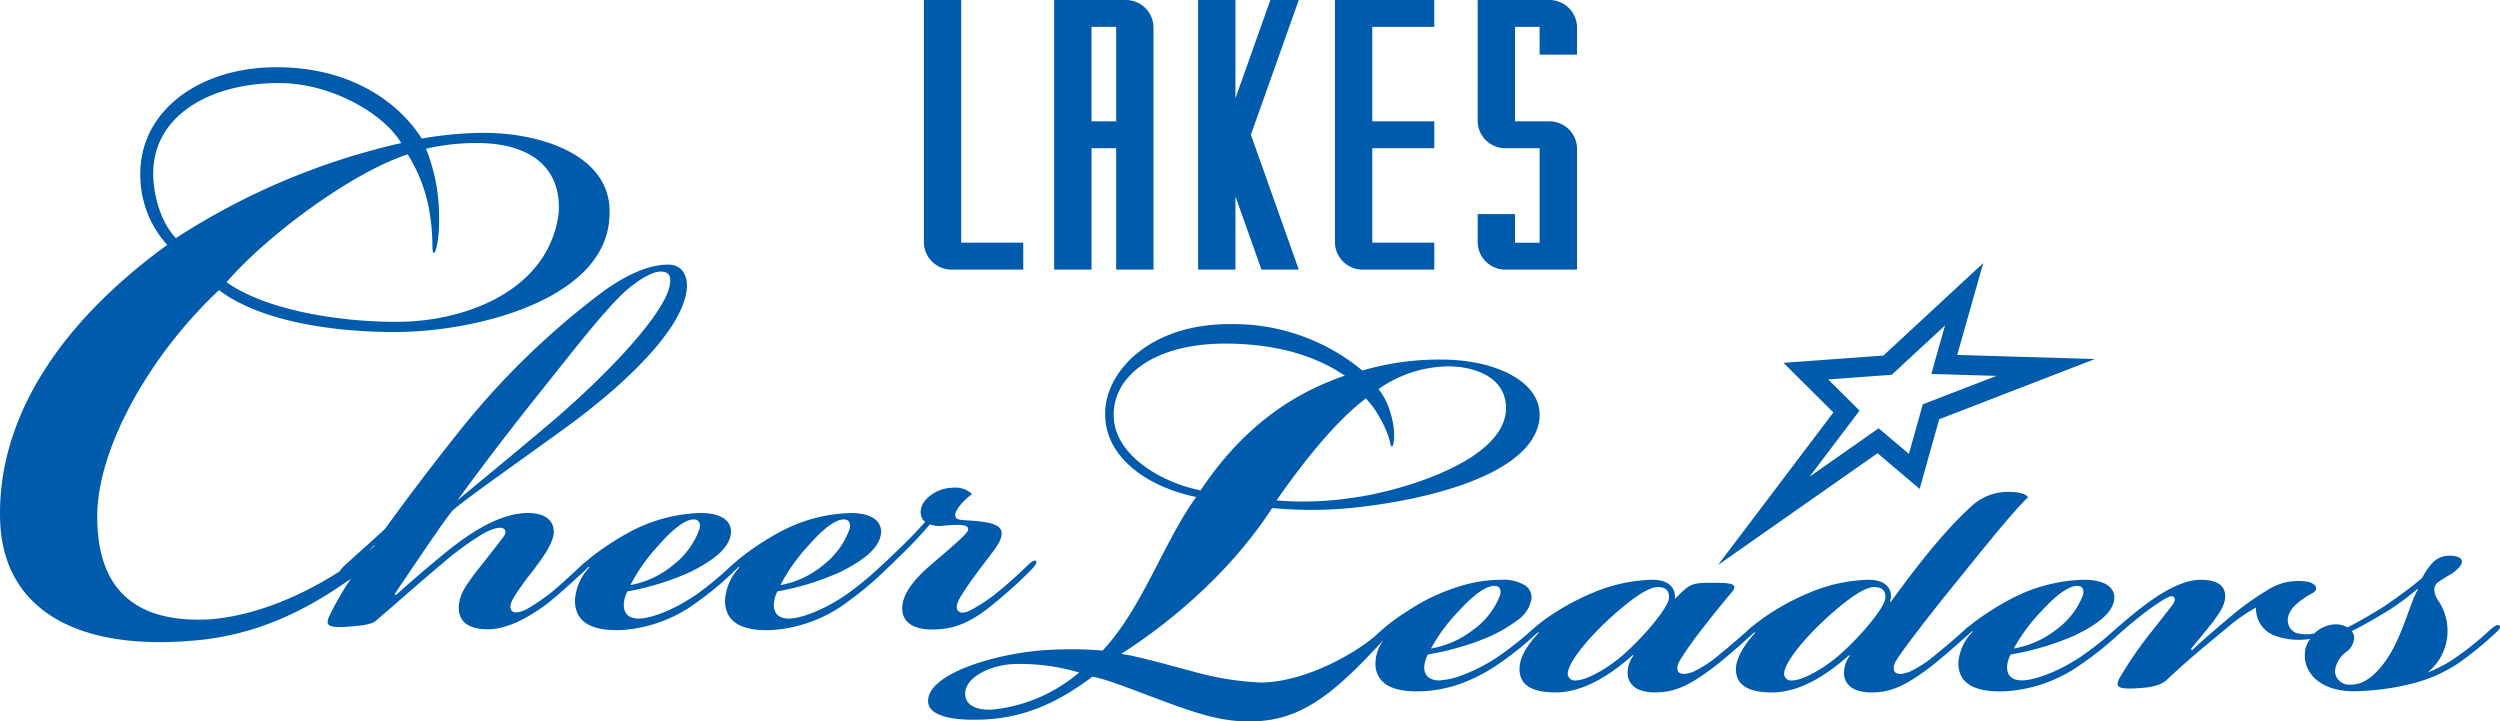
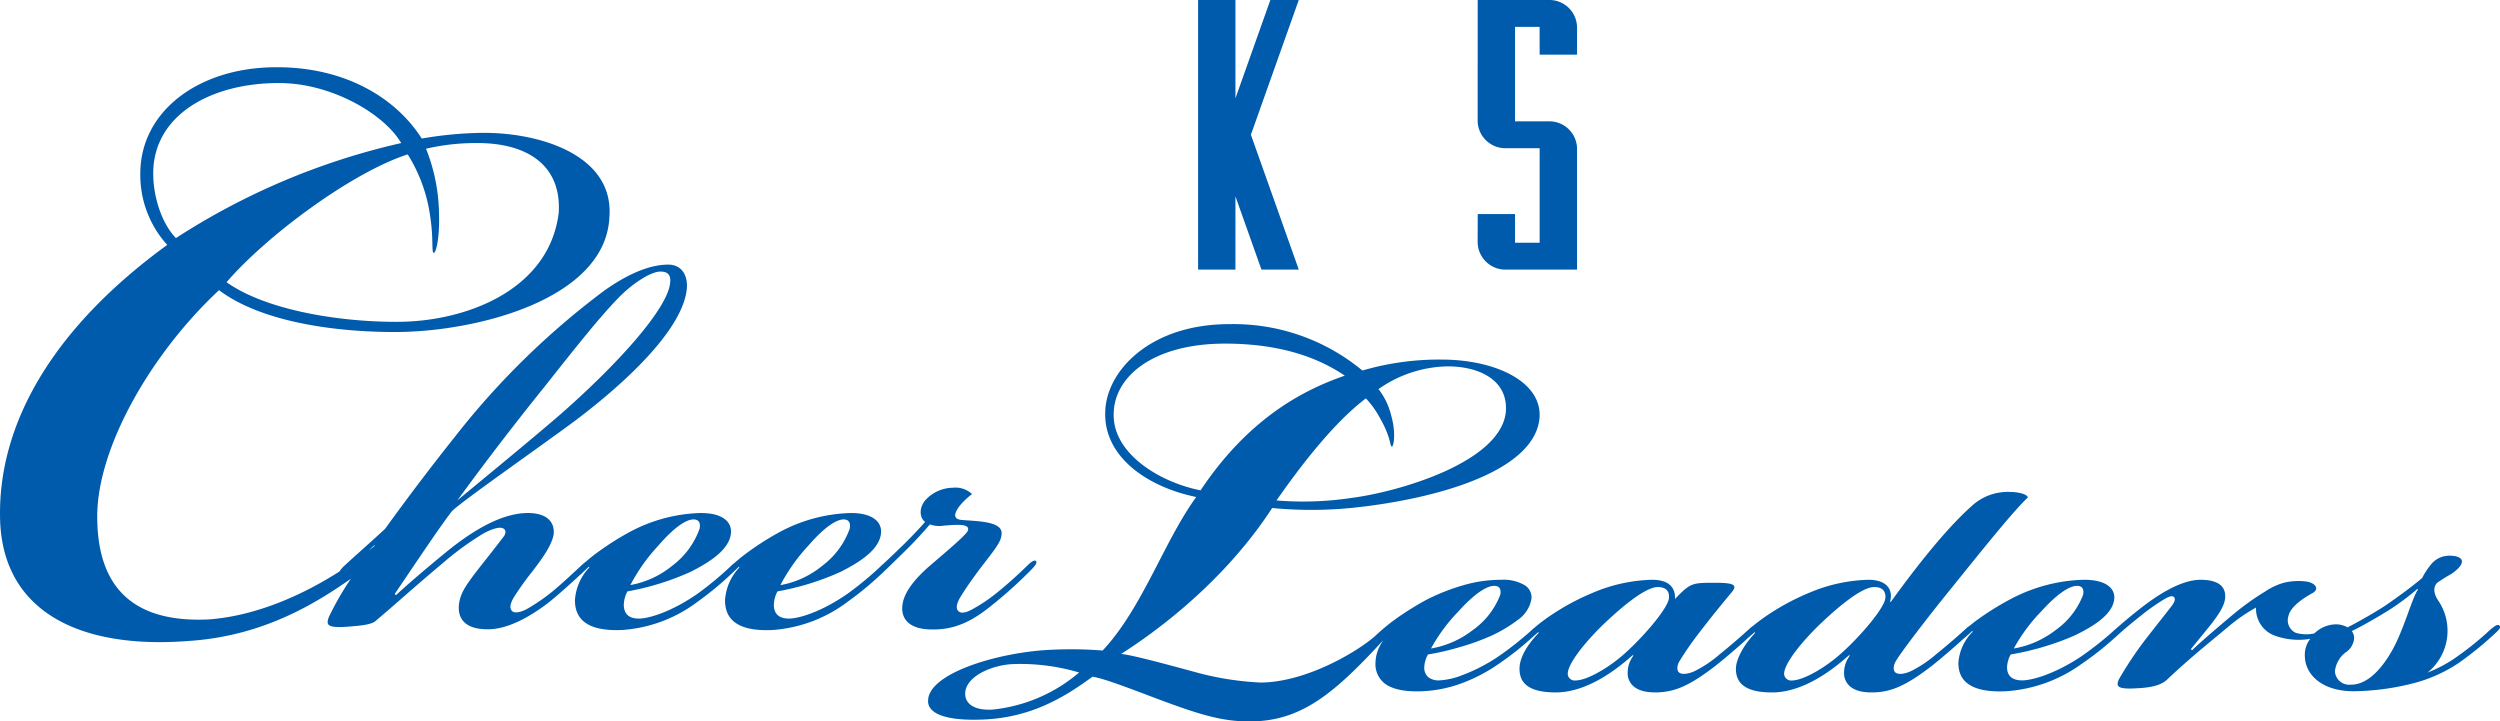
<svg xmlns="http://www.w3.org/2000/svg" width="380" height="109.658" viewBox="0 0 380 109.658">
  <g id="グループ_26502" data-name="グループ 26502" transform="translate(-180.661 -966.16)">
-     <path id="パス_62268" data-name="パス 62268" d="M240.961,1003.05V966.16h-5.678l0,36.751a4.2,4.2,0,0,0,4.146,4.228c1.08,0,10.958,0,10.958,0v-4.089Z" transform="translate(85.808 0)" fill="#005bac" />
    <path id="パス_62269" data-name="パス 62269" d="M266.793,966.16h-4.319L257.167,981.1V966.16h-5.675v40.977h5.675V996.008l3.953,11.129h5.673l-7.277-20.5Z" transform="translate(111.281 0)" fill="#005bac" />
-     <path id="パス_62270" data-name="パス 62270" d="M274.683,970.242V966.16h-15.1v36.751a4.2,4.2,0,0,0,4.144,4.228c1.085,0,10.958,0,10.958,0v-4.089h-9.424V988.687h9.424V984.6h-9.424V970.244c3.071,0,9.424,0,9.424,0" transform="translate(123.986 0)" fill="#005bac" />
    <path id="パス_62271" data-name="パス 62271" d="M278.983,984.607H273.7V970.244h3.736l.007,4.23h5.683v-4.109a4.2,4.2,0,0,0-4.146-4.206H268.027l-.008,18.3a4.213,4.213,0,0,0,4.151,4.23h5.273v14.363H273.7v-4.356h-5.668l-.012,4.237a4.219,4.219,0,0,0,4.151,4.21h10.956v-18.3a4.2,4.2,0,0,0-4.144-4.238" transform="translate(137.244 0)" fill="#005bac" />
-     <path id="パス_62272" data-name="パス 62272" d="M253.937,966.16H242.984v40.979c1.218,0,3.575,0,5.68,0V988.687h3.743v18.452h5.676V970.37a4.2,4.2,0,0,0-4.146-4.21M252.408,984.6H248.66V970.244h3.748Z" transform="translate(97.911 0)" fill="#005bac" />
    <path id="パス_62273" data-name="パス 62273" d="M469.635,1030.714a47.281,47.281,0,0,1-5.952,4.761,21.12,21.12,0,0,1-3.756,1.922,8.165,8.165,0,0,0,1.65-10.894c-.642-.917-.919-2.019-.188-2.75a24.206,24.206,0,0,1,2.2-1.376c2.473-1.737,1.742-2.745-.366-2.745a3.568,3.568,0,0,0-2.654,1.191,10.8,10.8,0,0,0-1.465,2.2c-1.285,1.1-3.476,2.747-5.769,4.307-1.554,1.005-4.121,2.471-5.584,3.2a3.485,3.485,0,0,0-2.014-.452,4.834,4.834,0,0,0-3.024,1.369,5.764,5.764,0,0,1-2.834-.092,2.1,2.1,0,0,1-1.1-2.56c.183-.825,1.008-2.019,3.667-3.484,1.006-.546.546-1.465-.83-1.735a9.54,9.54,0,0,0-3.57.18,9.812,9.812,0,0,0-2.743,1.282,40.8,40.8,0,0,0-4.766,3.385c-2.74,2.293-5.4,4.581-6.407,5.589l-.183-.183c.825-1.008,2.11-2.567,3.2-3.936.825-1.1,2.016-2.659,2.016-4.03v-.094c0-1.371-.919-2.471-3.756-2.471-3.39,0-7.417,3.022-9.068,4.3-1.159.892-2.53,2.039-3.684,3.059-.03.022-.047.032-.079.057a49.761,49.761,0,0,1-5.4,4.3c-4.027,2.653-7.415,3.573-8.878,3.573s-2.293-.643-2.293-2.013a4.282,4.282,0,0,1,.556-1.925,42.041,42.041,0,0,0,9.612-2.839c2.841-1.374,5.947-3.2,6.135-5.678.094-1.557-1.28-2.837-4.578-2.837h-.089a25.032,25.032,0,0,0-11.079,2.928,42.816,42.816,0,0,0-4.761,2.933c-.487.338-1,.731-1.517,1.159a3.326,3.326,0,0,0-.61.487c-1.1,1.008-2.565,2.291-4.485,3.847a18.192,18.192,0,0,1-3.849,2.56c-.823.371-1.828.553-2.288.188-.366-.277-.366-1.008,0-1.646.637-1.2,4.853-6.688,7.964-10.531,5.406-6.686,9.681-12.065,12.154-14.449-.089-.459-1.374-.825-2.654-.825a8.09,8.09,0,0,0-5.952,2.2c-4.3,3.847-9.13,10.232-12.243,14.538l-.094-.094c.46-1.554-.269-3.294-3.291-3.294a24.466,24.466,0,0,0-8.885,1.925,36.47,36.47,0,0,0-6.5,3.476c-.667.448-1.49,1.063-2.253,1.68a3.306,3.306,0,0,0-.472.39c-.138.114-.247.225-.373.336-.954.852-2.439,2.162-4.156,3.545a17.936,17.936,0,0,1-3.842,2.56c-.825.371-1.826.553-2.29.188-.361-.277-.361-1.008,0-1.646a46.966,46.966,0,0,1,3.116-4.492c1.833-2.379,3.017-3.844,4.853-6.039.919-1.1.46-1.468-2.471-1.468-3.575,0-3.753,0-6.14,2.471.094-1.282-.455-2.928-3.474-2.928a24.467,24.467,0,0,0-8.885,1.925,36.535,36.535,0,0,0-6.5,3.476,27,27,0,0,0-2.585,1.96c-.03.022-.049.032-.079.057-.734.687-1.648,1.465-2.594,2.219s-1.937,1.49-2.809,2.083a26.361,26.361,0,0,1-5.4,2.78,11.1,11.1,0,0,1-3.479.793,2.553,2.553,0,0,1-1.693-.494,1.878,1.878,0,0,1-.6-1.52,3.631,3.631,0,0,1,.18-1.03,4.009,4.009,0,0,1,.376-.895,39.1,39.1,0,0,0,4.7-1.077,35.636,35.636,0,0,0,4.912-1.762,21.491,21.491,0,0,0,4.06-2.426,4.87,4.87,0,0,0,2.071-3.252,2.188,2.188,0,0,0-1.016-2,6.315,6.315,0,0,0-3.563-.835h-.089a20.681,20.681,0,0,0-5.4.744,31.752,31.752,0,0,0-5.678,2.184c-.734.368-1.675.917-2.555,1.468s-1.707,1.1-2.209,1.465c-.455.321-.939.684-1.433,1.084s-.993.838-1.5,1.295c-2.1,2.081-10.229,7.27-17.647,7.383a45.354,45.354,0,0,1-9.352-1.409c-6.155-1.67-10-2.7-11.927-2.95,3.207-2.051,14.872-9.743,22.947-22.173a62.355,62.355,0,0,0,11.922,0c11.667-1.159,27.819-5.13,28.709-13.59.516-5.641-6.79-8.972-14.865-8.972a41.336,41.336,0,0,0-12.05,1.666,30.687,30.687,0,0,0-20.258-7.052c-12.043,0-18.838,7.175-18.838,13.589v.124c0,6.543,6.407,11.03,13.839,12.562-4.868,6.671-8.2,16.92-14.227,23.335a59.9,59.9,0,0,0-7.435-.131c-7.939.257-18.966,3.462-19.092,7.694-.133,1.92,2.431,3.073,7.684,2.948,7.694-.131,12.947-3.333,17.306-6.538,2.308.385,7.566,2.563,12.181,4.23,5,1.792,8.2,2.678,12.3,2.565,7.445-.205,12.389-4.376,19.707-12.33a8.8,8.8,0,0,0-.563.962,5.811,5.811,0,0,0-.618,2.483,3.714,3.714,0,0,0,1.386,3.111c1.065.825,2.874,1.327,5.849,1.191a19.748,19.748,0,0,0,5.755-1.166,25.086,25.086,0,0,0,5.69-2.953c1.146-.778,2.174-1.557,3.056-2.266.83-.669,1.525-1.275,2.061-1.767a1.243,1.243,0,0,0,.114-.092c.089-.089.825-.731.825-.731l.089.092c-2.011,2.107-2.93,3.941-2.93,5.5,0,2.654,2.2,3.565,5.5,3.565,4.848,0,9.34-3.565,11.719-5.673l.089.092a4.3,4.3,0,0,0-.825,3.207c.371,1.554,1.745,2.374,4.126,2.374,2.93,0,5.218-1,9.154-4.025,1.5-1.183,3.669-3.039,4.949-4.237.067-.057.126-.1.2-.161.18-.18.825-.731.825-.731l.089.092c-1.651,1.742-2.933,3.941-2.933,5.5,0,2.654,2.2,3.565,5.5,3.565,4.853,0,9.337-3.565,11.719-5.673l.094.092a4.264,4.264,0,0,0-.828,3.207c.373,1.554,1.742,2.374,4.124,2.374,2.928,0,5.216-1,9.152-4.025,1.386-1.095,3.449-2.871,4.8-4.109.114-.091.217-.17.351-.289.185-.18.731-.64,1.006-.911l.091.089a7.39,7.39,0,0,0-2.194,4.764c0,2.288,1.282,4.578,7.232,4.3a22.064,22.064,0,0,0,11.445-4.119,47.2,47.2,0,0,0,5.088-4c.054-.042.086-.072.141-.121,1.374-1.277,2.745-2.377,4.121-3.476a31.4,31.4,0,0,1,3.3-2.291c.64-.363,1.1-.546,1.374-.363.366.272.183.729-.185,1.282-1.188,1.554-2.379,3.02-3.939,5.035a55.776,55.776,0,0,0-4.119,6.133c-.64,1.282-.18,1.646,2.748,1.465,1.831-.089,3.479-.366,4.485-1.285,3.57-3.383,6.595-5.764,9.429-8.146a25.7,25.7,0,0,1,4.124-2.836,4.344,4.344,0,0,0,2.93,4.3,10.652,10.652,0,0,0,5.307.457,3.937,3.937,0,0,0-.82,2.565c0,2.748,2.471,5.4,7.413,5.4a38.136,38.136,0,0,0,9.342-1.282,22.327,22.327,0,0,0,6.777-3.113,52.746,52.746,0,0,0,5.678-4.67c.546-.548.546-.731.366-.914-.277-.277-.736.092-1.191.46m-68.41-2.659c2.656-2.928,4.4-3.842,5.4-3.842.825,0,1.1.548.917,1.374a11.652,11.652,0,0,1-4.121,5.31,14.257,14.257,0,0,1-6.407,2.837,26.141,26.141,0,0,1,4.208-5.678m-88.587,0c2.656-2.928,4.4-3.842,5.4-3.842.825,0,1.1.548.914,1.374a11.654,11.654,0,0,1-4.121,5.31,14.25,14.25,0,0,1-6.4,2.837,26.056,26.056,0,0,1,4.208-5.678m-14.108-32.338a13.824,13.824,0,0,1,2.053,2.824c1.915,3.331,1.529,4.485,1.915,4.485.257,0,.645-2.046-.128-4.739a10.475,10.475,0,0,0-1.922-3.978,18.732,18.732,0,0,1,10.513-3.459c4.744,0,9.231,2.051,8.843,6.921-.766,7.692-16.406,12.178-23.456,13.075a49.408,49.408,0,0,1-11.405.383c4.742-6.79,9.352-12.3,13.587-15.512m-38.333,2.57v-.133c0-5.765,6.026-10.763,16.923-10.763,8.972,0,14.615,2.436,18.205,4.868-5.517,1.927-14.234,5.9-21.921,17.437-6.414-1.285-13.207-5.641-13.207-11.408m-18.46,44.735c-2.565.131-3.971-.769-4.1-2.182-.252-2.688,3.847-4.611,7.306-4.739a31.347,31.347,0,0,1,10,1.28,23.99,23.99,0,0,1-13.207,5.641m96.368-8.739c-2.473,2.293-5.952,4.306-7.7,4.306a1.049,1.049,0,0,1-1.186-.919c-.091-1.188,1.651-3.842,5.033-7.232,3.39-3.294,6.869-6.041,8.611-6.041h.086c1.013,0,1.742.459,1.653,1.648-.091,1.465-3.669,5.676-6.5,8.238m32.887,0c-2.471,2.293-5.955,4.306-7.689,4.306a1.056,1.056,0,0,1-1.193-.919c-.089-1.188,1.65-3.842,5.036-7.232,3.388-3.294,6.866-6.041,8.608-6.041h.094c1.008,0,1.737.459,1.651,1.648-.094,1.465-3.669,5.676-6.506,8.238m83.169.368c-1.92,3.113-3.939,4.578-5.858,4.578h-.092a2.162,2.162,0,0,1-2.382-2.019,4.184,4.184,0,0,1,1.557-2.834,2.857,2.857,0,0,0,1.369-2.291,1.946,1.946,0,0,0-.361-1.006c1.371-.642,3.936-2.108,5.675-3.2a37.632,37.632,0,0,0,4.3-3.207l.086.094c-1,1.463-2.286,6.682-4.3,9.888" transform="translate(89.728 30.991)" fill="#005bac" />
    <path id="パス_62274" data-name="パス 62274" d="M314.368,1047.553c.1-.091.2-.172.314-.28,1.011-.962,2.384-2.3,3.756-3.65s2.654-2.787,3.57-3.842a4.2,4.2,0,0,0,2.108.189c2.2-.189,4.03-.285,3.657.77-.269.672-3.38,3.266-5.95,5.476-2.379,2.113-4.025,4.231-4.025,6.341,0,1.636,1.1,3.459,5.493,3.168,3.847-.192,6.59-2.4,8.608-4.034a69.48,69.48,0,0,0,5.493-4.993c.457-.482,1.006-1.06.734-1.345s-1.008.381-1.189.576c-1.011.964-2.384,2.307-4.492,4.036a25.2,25.2,0,0,1-4.116,2.785c-.734.384-1.559.671-2.016.192q-.552-.576.269-2.017c.922-1.537,2.11-3.168,3.116-4.514,2.288-2.982,3.21-4.039,3.21-5.284v-.1c-.1-1.726-3.758-1.726-6.046-1.919-1.1-.093-1.468-.671-.279-2.211a10.655,10.655,0,0,1,1.833-1.727,3.707,3.707,0,0,0-2.925-.964,5.8,5.8,0,0,0-4.121,1.828c-1.1,1.247-.917,2.79-.091,3.362-.825.959-2.29,2.5-3.479,3.648-.949.931-1.935,1.856-2.849,2.722-.035.026-.057.037-.094.067a49.824,49.824,0,0,1-5.406,4.514c-4.027,2.787-7.413,3.749-8.878,3.749s-2.288-.674-2.288-2.111a4.678,4.678,0,0,1,.549-2.02,40.641,40.641,0,0,0,9.614-2.981c2.841-1.439,5.95-3.36,6.138-5.958.089-1.631-1.285-2.974-4.583-2.974h-.087a24.13,24.13,0,0,0-11.082,3.075,42.654,42.654,0,0,0-4.756,3.072c-.568.415-1.166.905-1.779,1.447-.077.055-.156.106-.25.187a50.519,50.519,0,0,1-5.4,4.514c-4.03,2.787-7.417,3.749-8.883,3.749s-2.288-.674-2.288-2.111a4.678,4.678,0,0,1,.551-2.02,40.656,40.656,0,0,0,9.616-2.981c2.832-1.439,5.95-3.36,6.128-5.958.094-1.631-1.277-2.974-4.576-2.974H287.1a24.112,24.112,0,0,0-11.077,3.075,42.84,42.84,0,0,0-4.766,3.072c-.511.374-1.043.815-1.594,1.289a5.4,5.4,0,0,0-.435.344c-.914.866-3.294,3.078-4.576,4.133a29.955,29.955,0,0,1-3.758,2.593c-.82.482-1.828.768-2.288.482-.544-.389-.46-1.154.185-2.212a42.781,42.781,0,0,1,2.748-3.845c1.465-1.921,3.113-4.13,3.294-5.857.094-1.924-1.282-3.075-3.939-3.075-4.576,0-9.426,3.554-12.082,5.665-3.3,2.694-6.318,5.284-7.966,6.821l-.183-.192c3.842-5.665,6.775-10.085,8.7-12.584,1.559-1.537,12.725-9.318,18.586-13.645,8.7-6.53,16.752-14.505,17.123-20.365.086-2.019-.917-3.458-2.836-3.458-2.565,0-5.767,1.154-9.708,3.941a119.534,119.534,0,0,0-22.616,22.094c-3.753,4.708-7.6,9.8-10.714,14.124-2.283,2.11-4.487,4.037-6.041,5.475a4.984,4.984,0,0,0-.9,1.011c-5.384,3.448-12.465,6.715-19.782,7.28-13.6.687-17.036-7.05-17.036-15.647,0-10.487,8.191-24.765,18.512-34.393,6.392,4.817,17.536,6.362,26.717,6.362,12.455,0,31.96-4.986,32.615-17.371.82-9.626-10.82-13.064-19.67-12.9a57.894,57.894,0,0,0-8.846.861c-3.934-6.189-11.638-10.837-21.963-10.837h-.161c-11.8,0-20.656,6.707-20.656,16.165a15.8,15.8,0,0,0,4.094,10.84c-17.036,12.377-25.889,26.994-25.4,41.953.492,13.585,11.8,19.605,28.845,18.234,11.447-.791,19.431-5.937,24.459-9.435a45.5,45.5,0,0,0-3.309,5.748c-.544,1.345-.175,1.729,2.753,1.54,1.008-.1,3.57-.194,4.307-.866,3.845-3.267,6.128-5.377,10.16-8.745a44.788,44.788,0,0,1,6.315-4.607c1.287-.674,2.291-.964,2.837-.772s.553.772.193,1.252c-1.013,1.346-2.384,3.075-3.672,4.706-2.011,2.6-2.834,3.746-3.111,5.38-.274,1.729.185,4.133,4.578,4.034,3.39-.093,6.96-2.494,8.977-4.034,1.381-1.091,3.506-3.005,4.929-4.332.072-.062.136-.109.22-.184.175-.192.721-.674,1-.959l.091.1a7.935,7.935,0,0,0-2.2,5c0,2.4,1.282,4.8,7.232,4.516a21.447,21.447,0,0,0,11.45-4.322,47.774,47.774,0,0,0,5.117-4.228c.039-.036.072-.057.114-.1.183-.192.731-.674,1-.959l.091.1a7.925,7.925,0,0,0-2.192,5c0,2.4,1.28,4.8,7.232,4.516a21.432,21.432,0,0,0,11.442-4.322,48.28,48.28,0,0,0,4.823-3.948m-10.867-4.511c2.656-3.072,4.4-4.029,5.4-4.029.825,0,1.095.576.914,1.439a12.173,12.173,0,0,1-4.119,5.574,13.924,13.924,0,0,1-6.407,2.974,27.3,27.3,0,0,1,4.208-5.958m-22.808,0c2.656-3.072,4.391-4.029,5.4-4.029.825,0,1.095.576.907,1.439a12.117,12.117,0,0,1-4.114,5.574A13.931,13.931,0,0,1,276.48,1049a27.443,27.443,0,0,1,4.213-5.958m-17.326-24.111c4.578-5.766,8.334-10.567,11.447-13.736,2.2-2.211,4.853-3.845,6.227-3.845,1.191,0,1.643.576,1.468,1.825-.462,3.84-7.694,12.009-16.671,19.885-4.213,3.653-12.542,10.476-15.655,13.066,3.85-5.284,8.243-11.05,13.184-17.2m-20.735-35.386a23.74,23.74,0,0,1,3.444,9.626c.489,3.27.158,5.16.489,5.336s.986-2.243.815-6.365a27.351,27.351,0,0,0-1.967-9.458,33.421,33.421,0,0,1,7.867-.861c7.378,0,12.787,3.269,12.3,10.661-1.482,11.7-14.1,16.512-24.59,16.512h-.161c-8.524,0-19.67-1.724-25.731-6.023,6.061-7.049,19.011-16.675,27.533-19.429m-38.681,2.919c0-8.942,8.848-13.759,19.011-13.759h.17c7.862,0,15.89,4.651,18.514,9.118A105.925,105.925,0,0,0,207.4,996.264c-2.3-2.4-3.449-6.531-3.449-9.8m33.675,56.565c-.314.257-.63.5-.949.744.294-.277.588-.558.875-.821Z" transform="translate(0 6.088)" fill="#005bac" />
-     <path id="パス_62275" data-name="パス 62275" d="M324.1,995.443l-6.044-.183,1.04-3.669,2.913-10.289-7.845,7.267-7.328,6.788-8.613.625-6.572.479,4.672,4.65,2.913,2.893-6.016,7.951L281.688,1027.2l15.655-10.97,8.606-6.026,2.827,2.4,3.573,3.024,1.26-4.509,1.71-6.083,9.78-3.783,13.874-5.364Zm-11.277,7.326-2.11,7.536-4.6-3.894-10.5,7.358,7.6-10.042-4.774-4.747,9.666-.7,8.1-7.5-2.088,7.373,9.9.294Z" transform="translate(160.101 24.847)" fill="#005bac" />
  </g>
</svg>